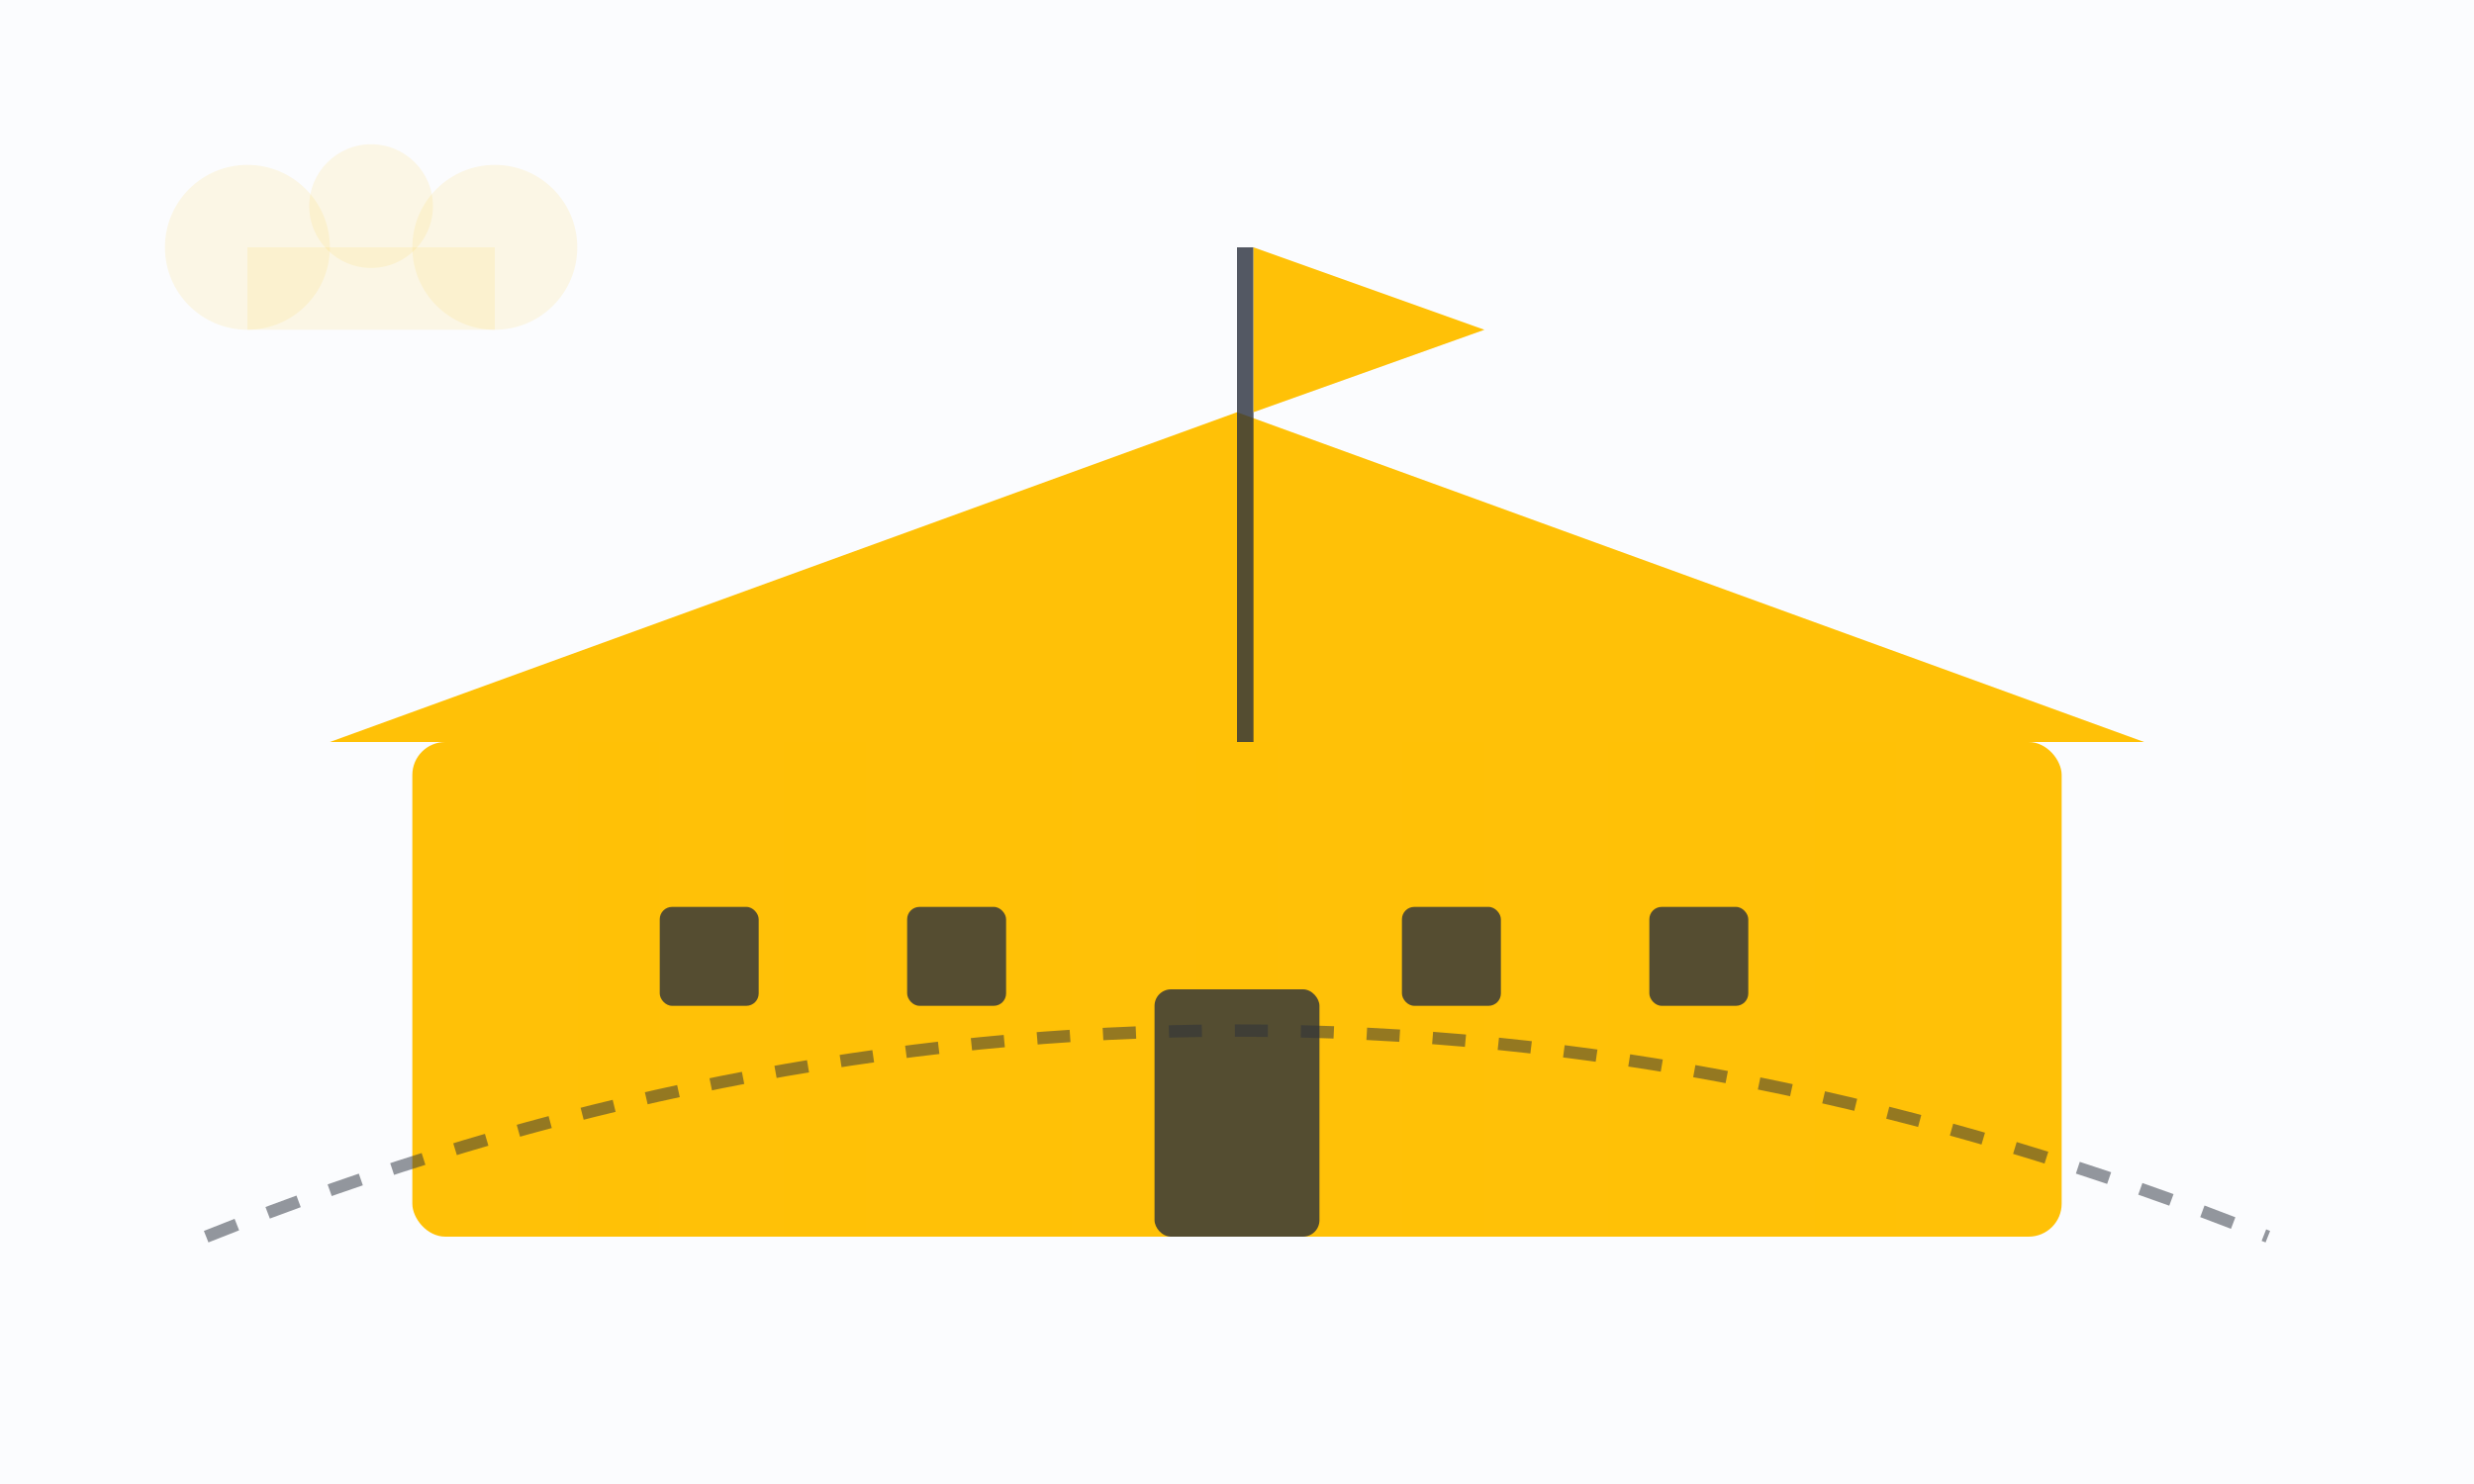
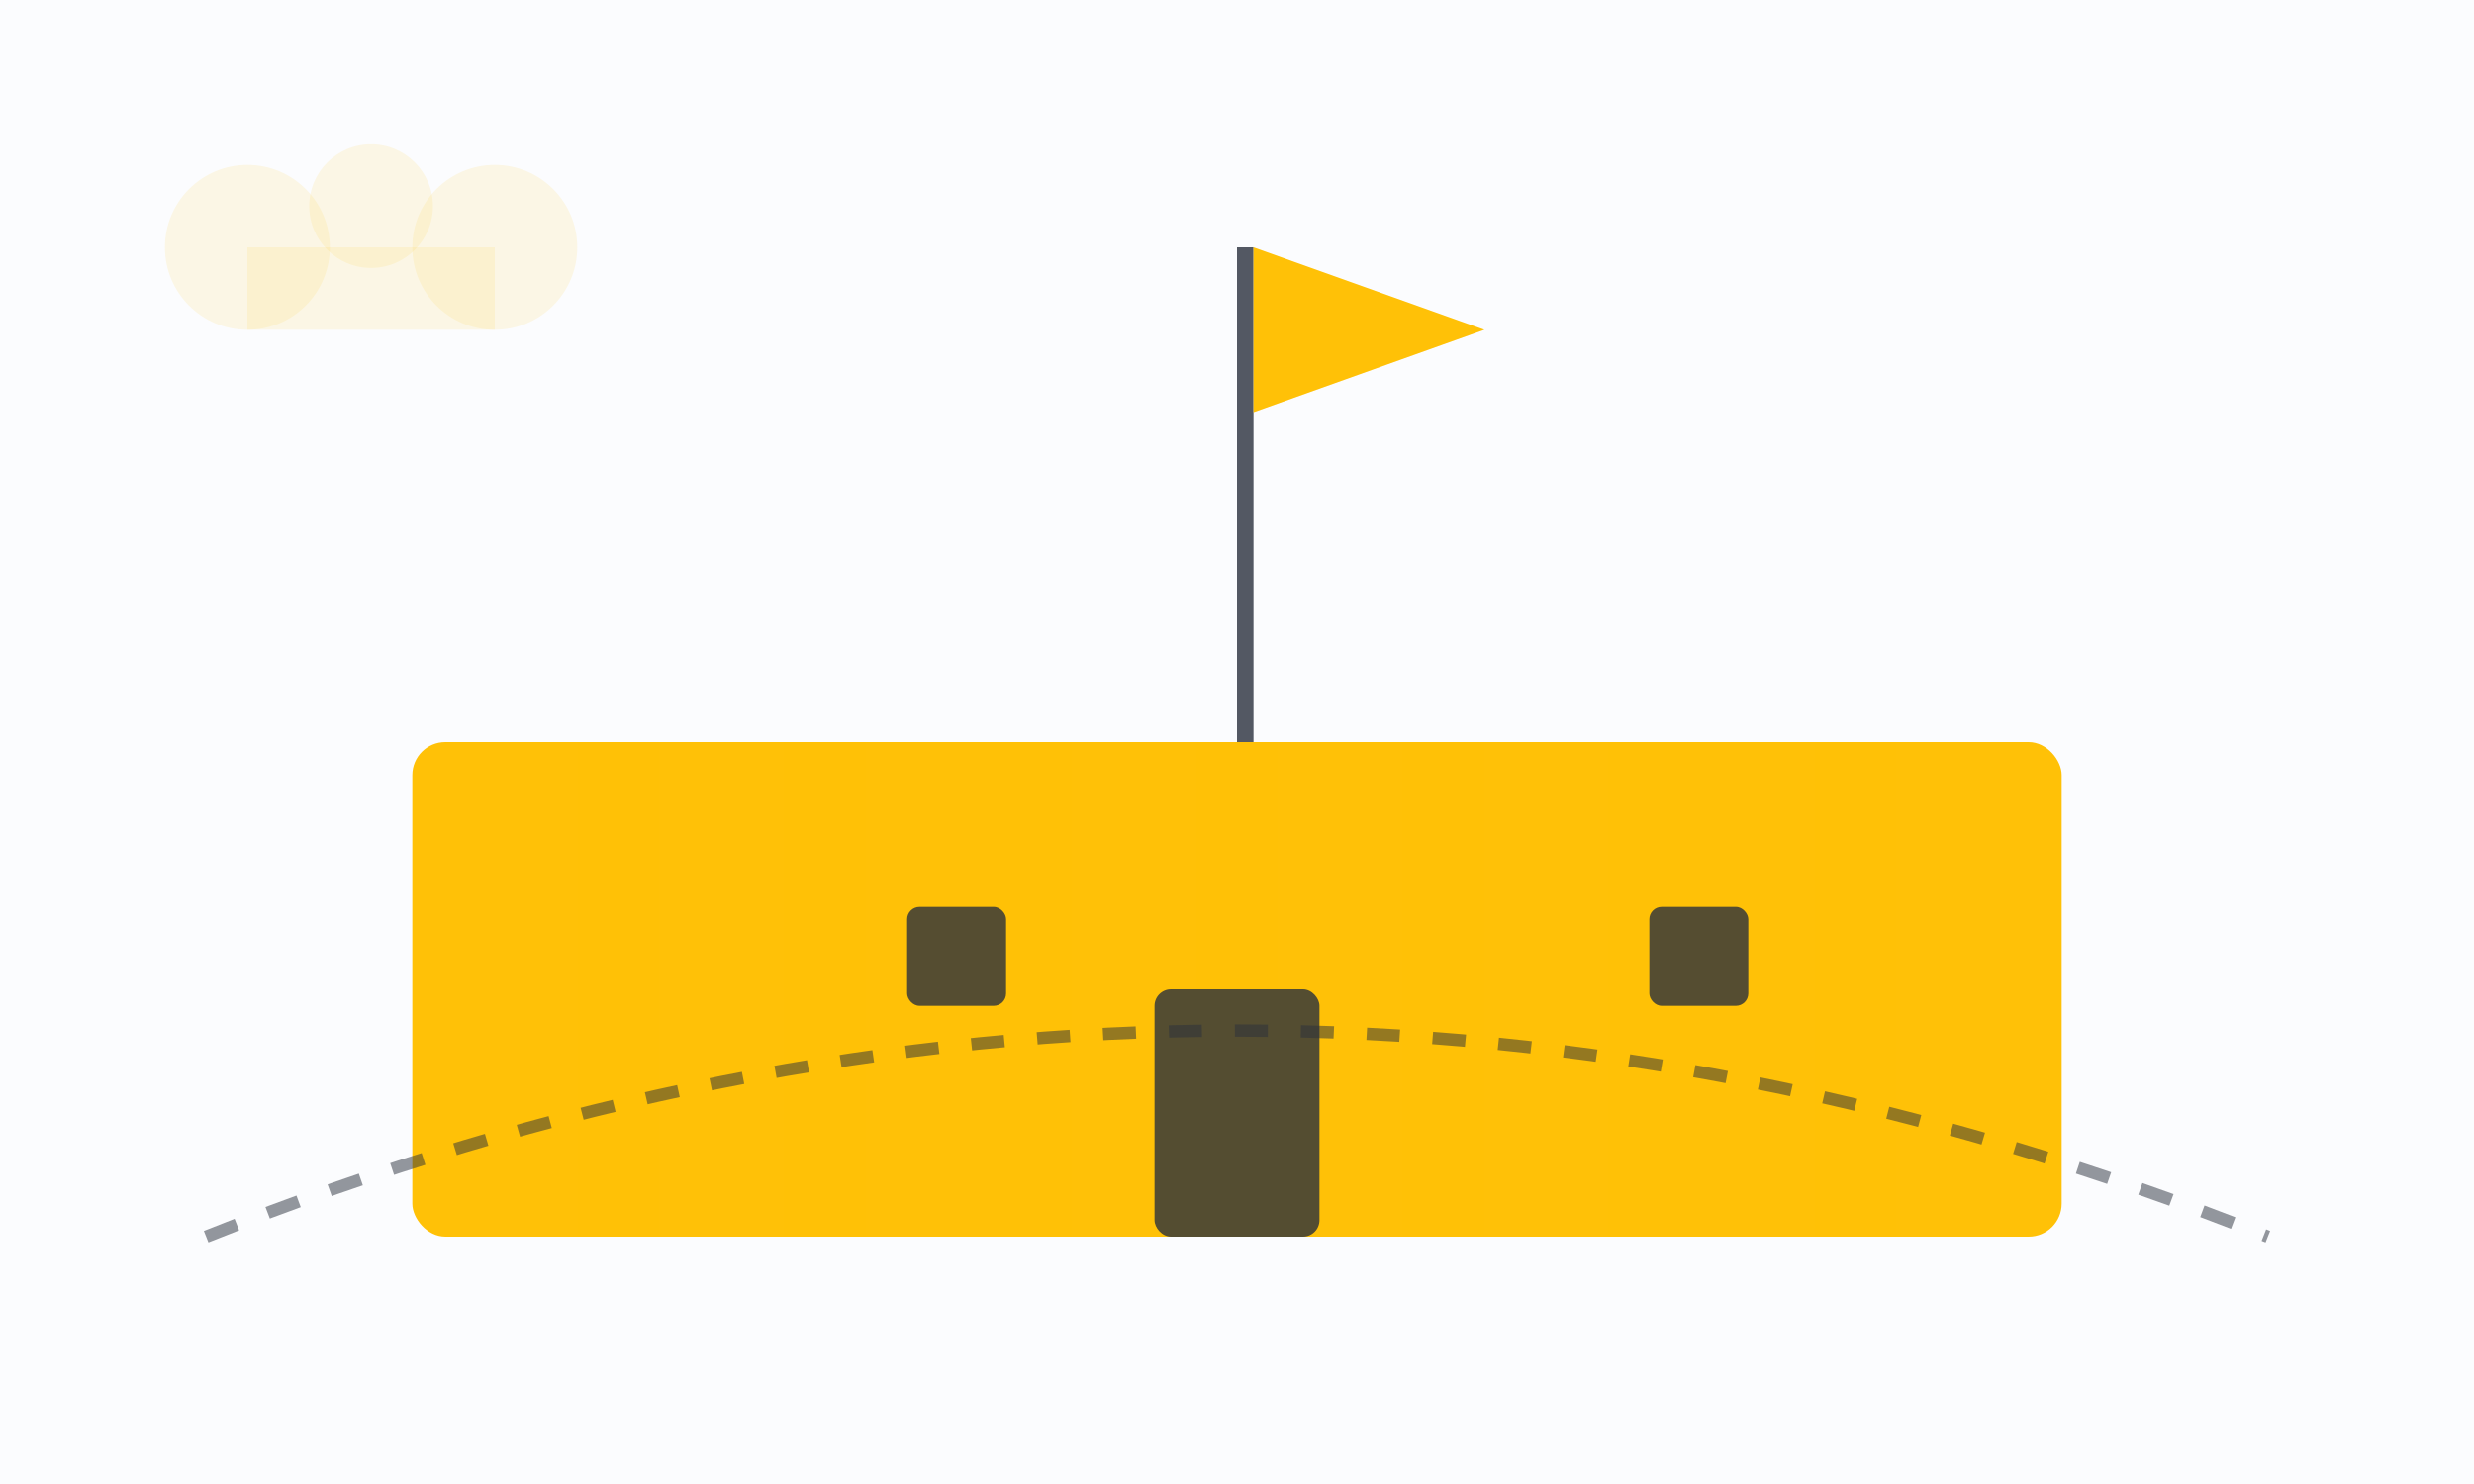
<svg xmlns="http://www.w3.org/2000/svg" width="600" height="360" viewBox="0 0 600 360">
  <title>Digital Government Illustration</title>
  <defs>
    <style>
      .primary { fill: #FFC107; }
      .light   { fill: rgba(255,193,7,0.1); }
      .accent  { fill: #2A303C; opacity: 0.8; }
    </style>
  </defs>
  <rect width="600" height="360" fill="lightsteelblue" opacity="0.05" />
  <rect x="100" y="180" width="400" height="120" class="primary" rx="8" />
  <g class="light">
    <rect x="140" y="180" width="20" height="120" />
    <rect x="190" y="180" width="20" height="120" />
    <rect x="240" y="180" width="20" height="120" />
    <rect x="290" y="180" width="20" height="120" />
    <rect x="340" y="180" width="20" height="120" />
    <rect x="390" y="180" width="20" height="120" />
    <rect x="440" y="180" width="20" height="120" />
  </g>
-   <polygon points="80,180 300,100 520,180" class="primary" />
  <rect x="280" y="240" width="40" height="60" class="accent" rx="4" />
  <rect x="300" y="60" width="4" height="120" class="accent" />
  <polygon points="304,60 360,80 304,100" class="primary" />
  <g class="accent" opacity="0.6">
-     <rect x="160" y="220" width="24" height="24" rx="3" />
    <rect x="220" y="220" width="24" height="24" rx="3" />
-     <rect x="340" y="220" width="24" height="24" rx="3" />
    <rect x="400" y="220" width="24" height="24" rx="3" />
  </g>
  <g class="light" transform="translate(60,40)">
    <circle cx="0" cy="20" r="20" />
    <circle cx="30" cy="10" r="15" />
    <circle cx="60" cy="20" r="20" />
    <rect x="0" y="20" width="60" height="20" />
  </g>
  <path d="M50,300 Q300,200 550,300" stroke="#2A303C" stroke-width="3" fill="none" stroke-dasharray="8 8" opacity="0.5" />
</svg>